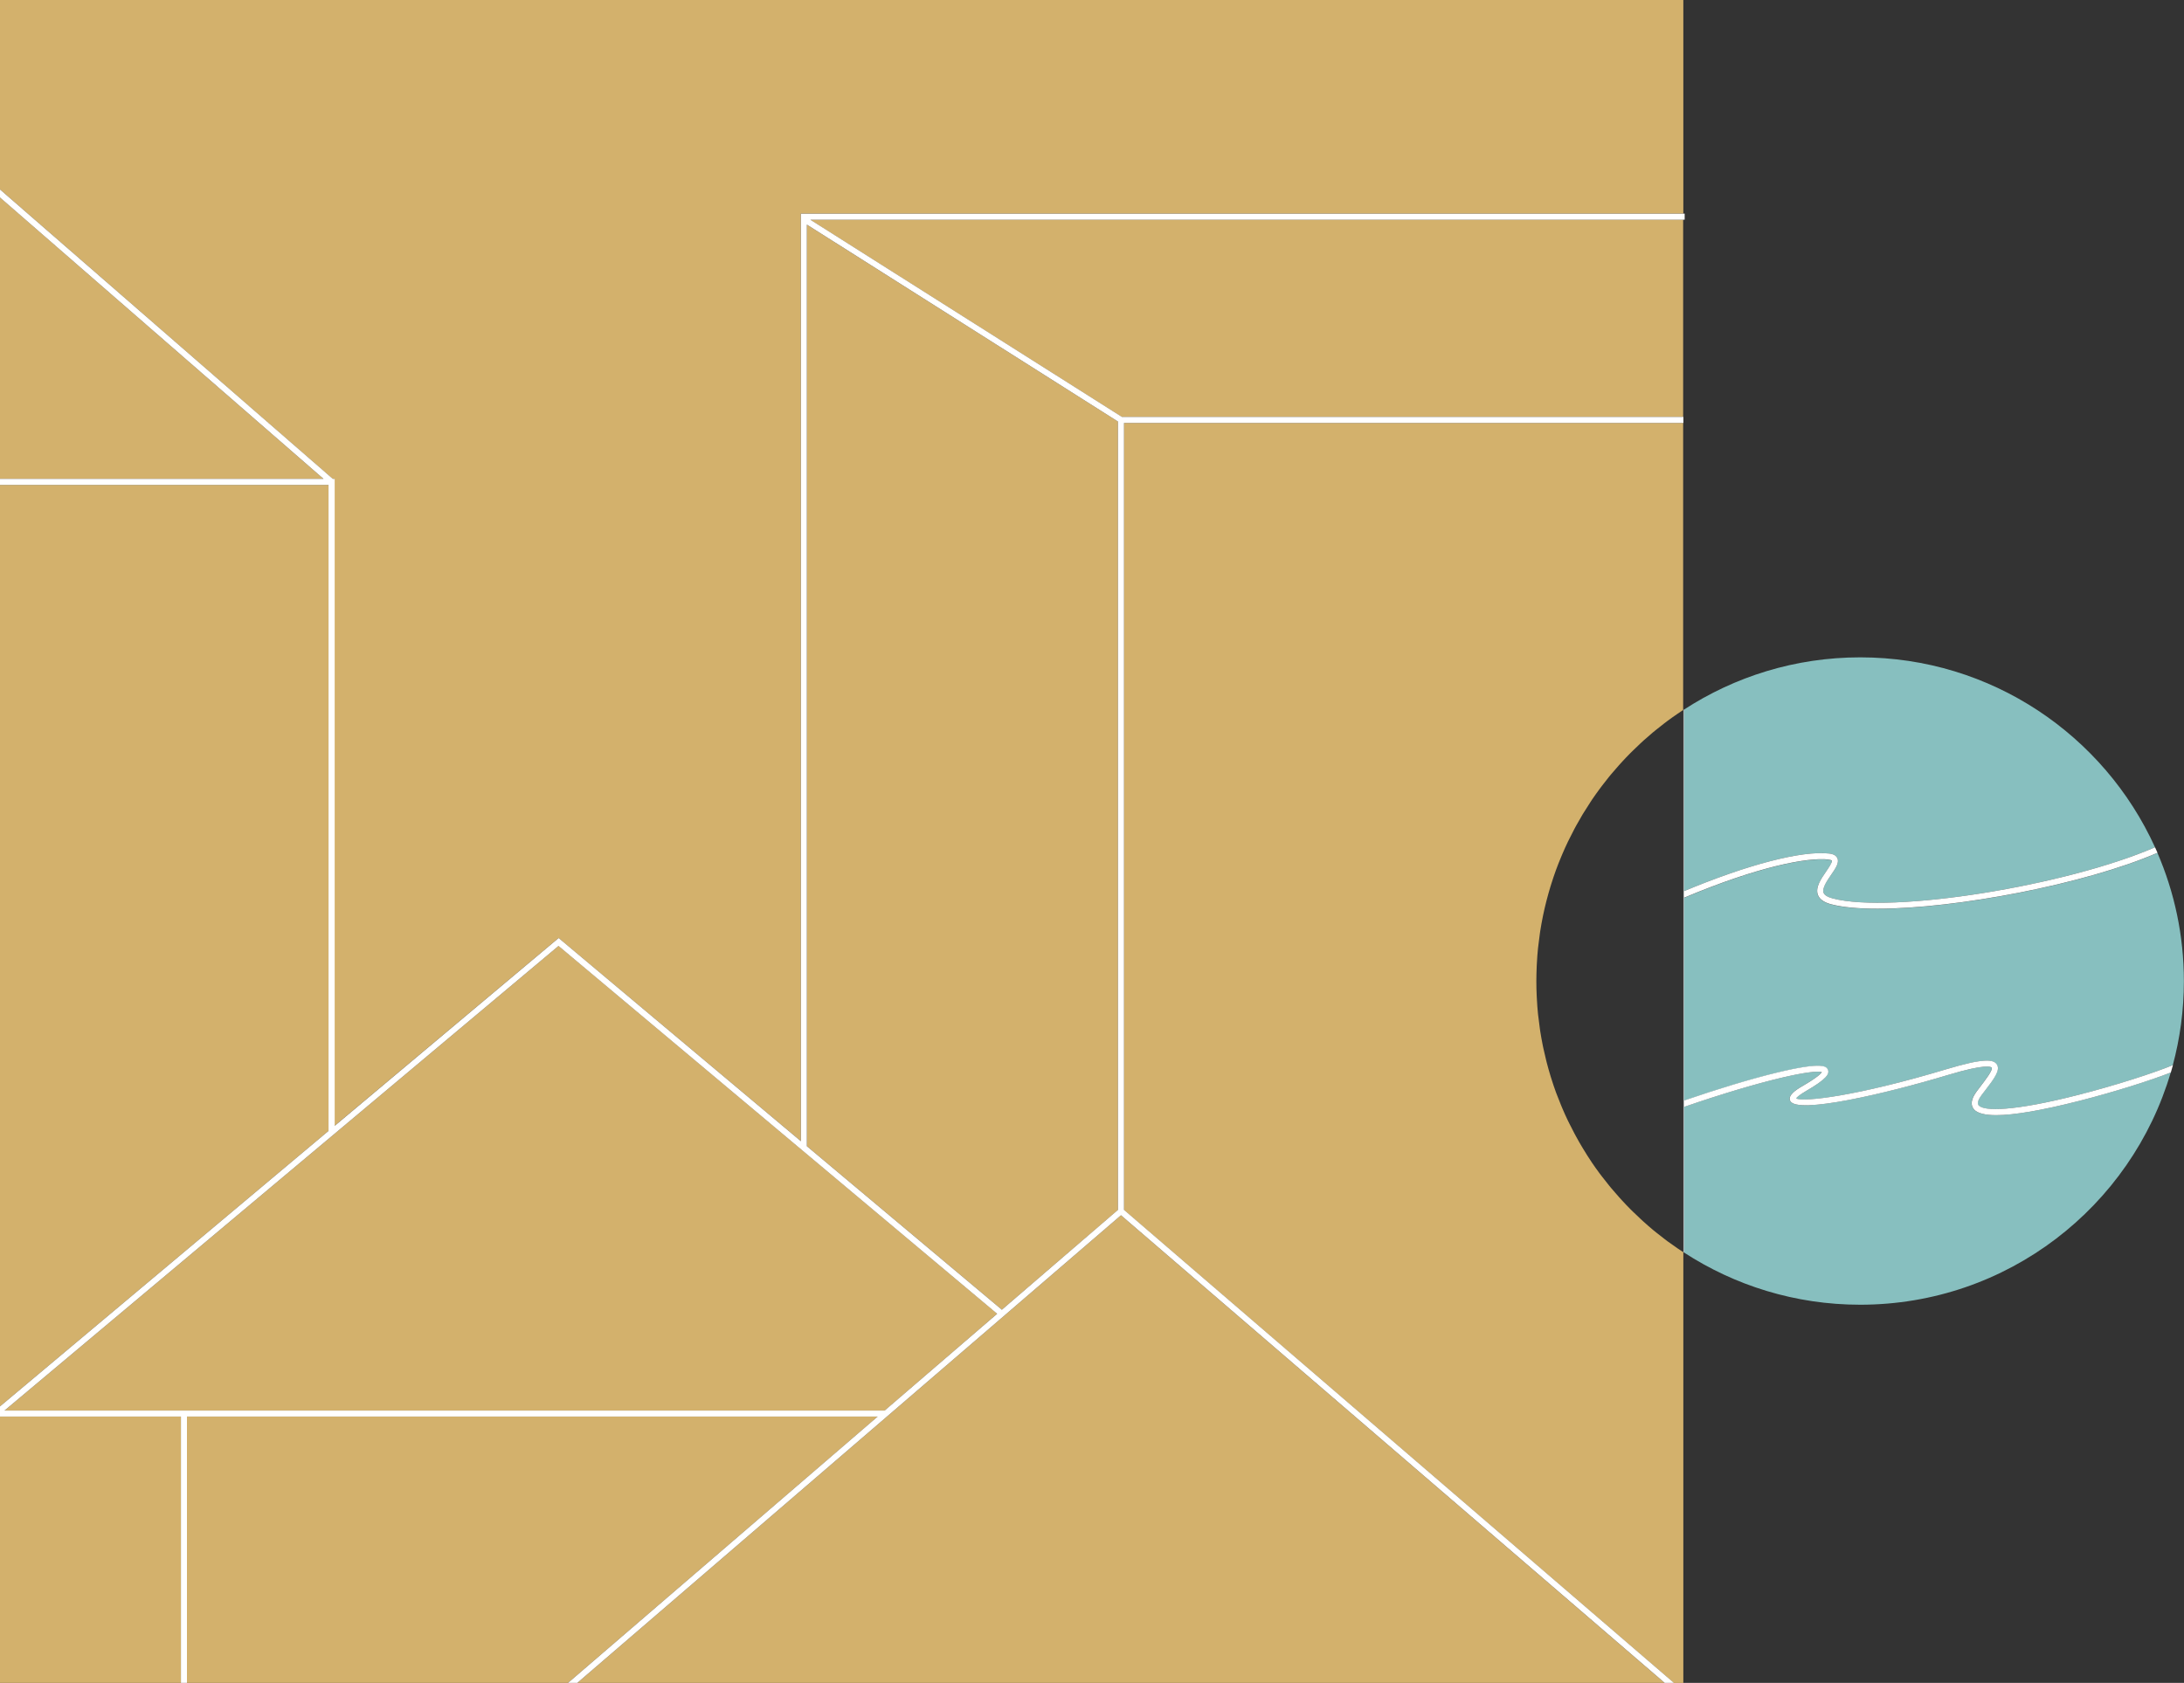
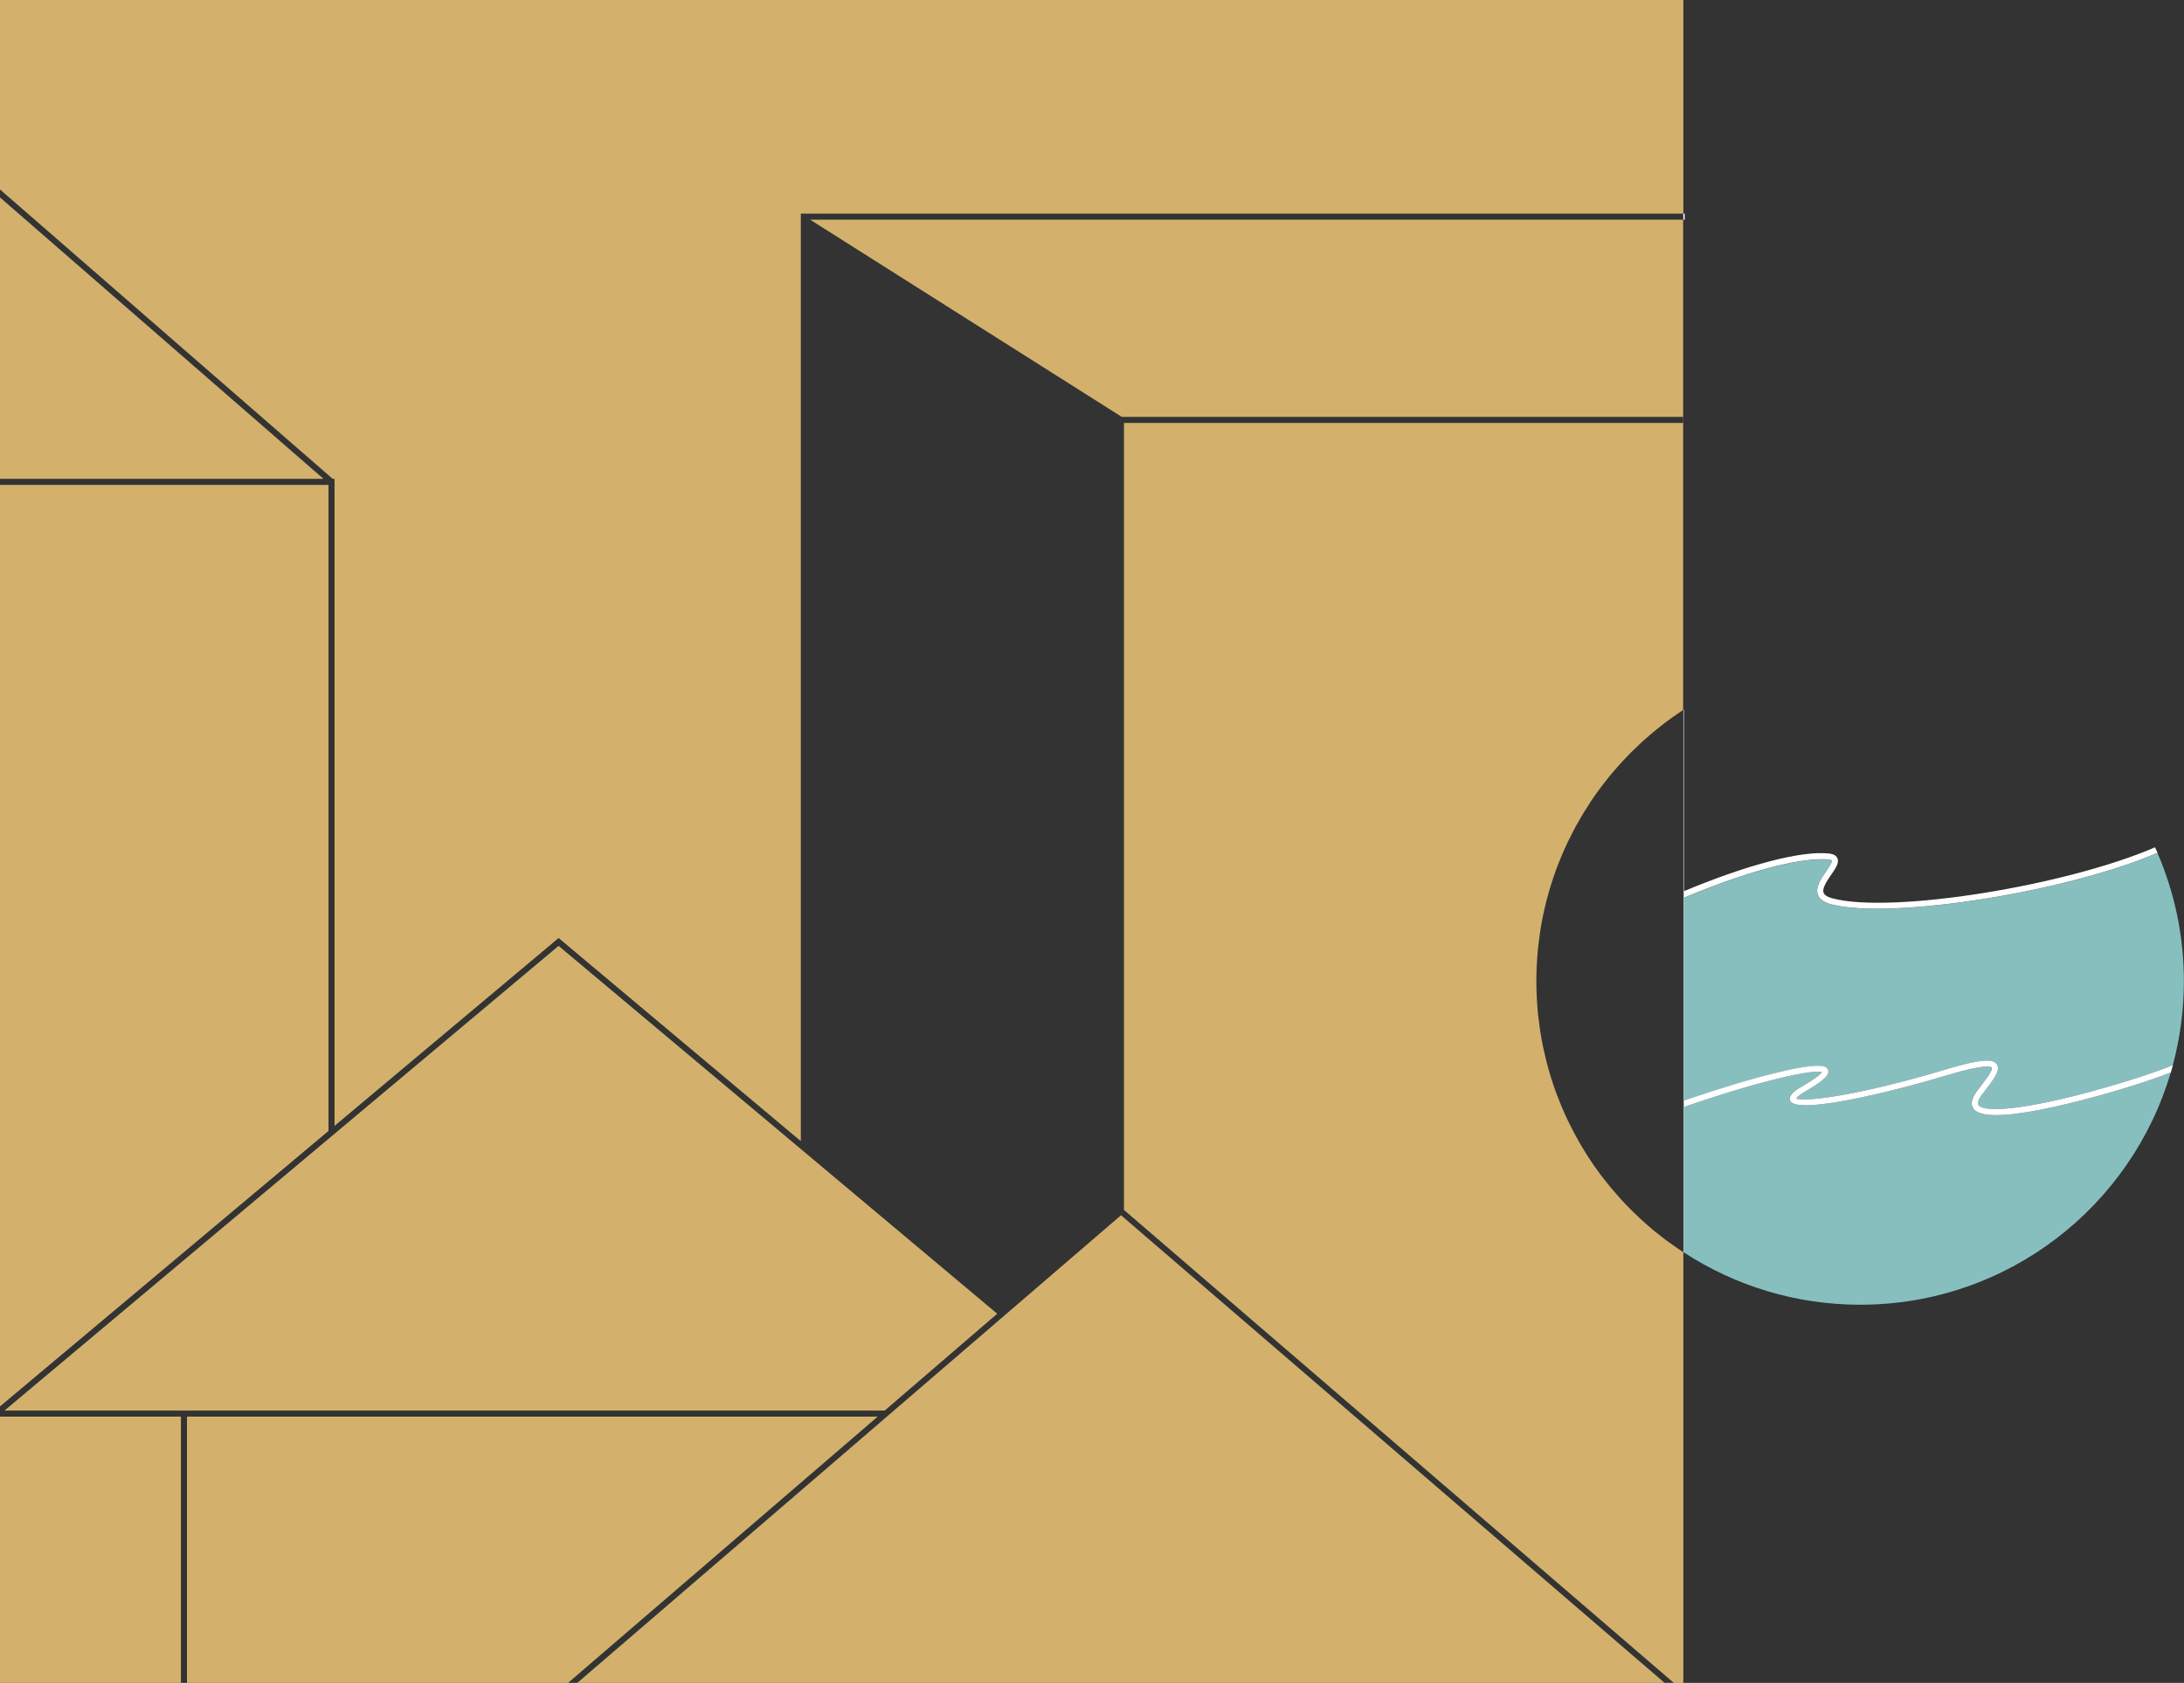
<svg xmlns="http://www.w3.org/2000/svg" id="_レイヤー_2" data-name="レイヤー 2" viewBox="0 0 361.19 278.39">
  <rect x="0" y="0" width="361.19" height="278.39" fill="#333333" stroke="none" />
  <defs>
    <style>
      .cls-1 {
        fill: none;
      }

      .cls-1, .cls-2, .cls-3, .cls-4, .cls-5 {
        stroke-width: 0px;
      }

      .cls-2 {
        fill: #87bfbf;
      }

      .cls-3 {
        fill: #d3b16c;
      }

      .cls-4 {
        fill: #fff;
      }

      .cls-5 {
        fill: #e3e7e8;
      }
    </style>
  </defs>
  <g id="_レイヤー_1-2" data-name="レイヤー 1">
    <g>
      <g>
        <path class="cls-2" d="m343.93,182.09c-6.22,1.59-10.84,2.38-13.82,2.38-1.86,0-3.08-.31-3.65-.94-.66-.73-.51-1.74.45-3.01l.59-.78c.79-1.03,2.12-2.76,1.87-3.13-.09-.13-.87-.7-7.28,1.23-9.92,2.98-25.04,6.58-26.05,4.24-.38-.88.83-1.72,2.06-2.43,2.43-1.4,3.04-2.06,3.19-2.29-1.31-.49-9.6,1.2-22.81,5.75v24.07c8.39,5.46,18.4,8.65,29.16,8.65,24.32,0,44.83-16.22,51.36-38.42-3.48,1.37-9.52,3.26-15.07,4.68Z" />
        <path class="cls-2" d="m302.27,176.94c.32.7-.18,1.57-3.66,3.58-1.15.66-1.49,1.04-1.59,1.19,1.17.64,10.08-.38,24.79-4.81,6.17-1.85,7.81-1.68,8.39-.84.67.96-.47,2.44-1.9,4.31l-.59.77c-.43.57-.87,1.33-.5,1.73.87.97,5.66,1.01,16.47-1.74,6.32-1.61,12.6-3.66,15.66-4.93,1.19-4.43,1.83-9.09,1.83-13.9,0-7.54-1.56-14.7-4.37-21.21-12.03,5.21-33.33,9.25-46.32,9.25-3.11,0-5.73-.23-7.65-.73-1.21-.32-1.93-.83-2.2-1.57-.46-1.23.51-2.62,1.36-3.85.4-.58,1.07-1.55.95-1.8-.02-.03-.15-.14-.58-.18-3.46-.38-11.51,1.12-23.88,6.33v33.54c5.77-1.98,11.18-3.6,15.4-4.63,7.75-1.88,8.18-.94,8.39-.49Z" />
-         <path class="cls-2" d="m302.48,141.19c.27.03,1.09.12,1.38.76.35.77-.29,1.7-1.04,2.78-.68.98-1.52,2.2-1.24,2.94.15.41.66.73,1.52.95,9.75,2.56,38.55-2.07,53.3-8.46-8.42-18.53-27.08-31.42-48.75-31.42-10.76,0-20.77,3.19-29.16,8.65v30.03c10.57-4.41,19.44-6.73,23.99-6.23Z" />
        <path class="cls-4" d="m301.3,177.36c-.15.23-.76.89-3.19,2.29-1.23.71-2.44,1.56-2.06,2.43,1.01,2.34,16.13-1.25,26.05-4.24,6.41-1.93,7.19-1.36,7.28-1.23.25.37-1.08,2.1-1.87,3.13l-.59.78c-.95,1.27-1.1,2.28-.45,3.01.56.62,1.78.94,3.65.94,2.97,0,7.59-.79,13.82-2.38,5.56-1.42,11.6-3.31,15.07-4.68.12-.41.24-.81.35-1.22-3.07,1.27-9.35,3.32-15.66,4.93-10.81,2.76-15.6,2.71-16.47,1.74-.36-.4.07-1.16.5-1.73l.59-.77c1.43-1.87,2.57-3.34,1.9-4.31-.58-.84-2.23-1.01-8.39.84-14.72,4.43-23.62,5.45-24.79,4.81.1-.15.44-.52,1.59-1.19,3.48-2.01,3.98-2.88,3.66-3.58-.21-.45-.64-1.39-8.39.49-4.22,1.02-9.63,2.65-15.4,4.63v1.06c13.21-4.55,21.5-6.24,22.81-5.75Z" />
        <path class="cls-4" d="m302.37,142.19c.43.05.57.15.58.18.11.25-.55,1.22-.95,1.8-.85,1.23-1.81,2.63-1.36,3.85.27.74,1,1.25,2.2,1.57,1.91.5,4.54.73,7.65.73,12.99,0,34.29-4.04,46.32-9.25-.13-.31-.27-.61-.41-.91-14.75,6.39-43.54,11.02-53.3,8.46-.86-.23-1.37-.54-1.52-.95-.27-.74.57-1.96,1.24-2.94.75-1.08,1.39-2.01,1.04-2.78-.29-.64-1.11-.73-1.38-.76-4.55-.5-13.42,1.82-23.99,6.23v1.09c12.37-5.2,20.42-6.7,23.88-6.33Z" />
      </g>
      <g>
        <path class="cls-1" d="m277.42,118.1c-.56.39-1.12.78-1.66,1.18-.17.13-.34.26-.51.39-.43.33-.86.67-1.28,1.01-.19.15-.38.31-.57.46-.52.44-1.04.88-1.54,1.34-.18.16-.35.32-.53.49-.41.38-.81.76-1.2,1.15-.15.14-.3.29-.44.43-.49.49-.96.99-1.43,1.5-.16.18-.33.36-.49.54-.42.47-.83.94-1.24,1.43-.12.14-.23.28-.35.42-.41.5-.8,1.01-1.19,1.52-.14.18-.28.37-.42.56-.42.57-.83,1.14-1.23,1.73-.1.14-.19.28-.28.43-.34.51-.67,1.02-.98,1.54-.11.17-.21.34-.32.51-.37.61-.73,1.24-1.07,1.87-.09.17-.18.34-.28.52-.3.56-.59,1.12-.86,1.69-.07.14-.14.27-.2.4-.32.66-.62,1.33-.91,2.01-.08.18-.15.37-.23.55-.28.68-.55,1.36-.81,2.05-.02.05-.03.09-.05.14-.26.7-.49,1.41-.72,2.13-.06.18-.11.36-.17.54-.22.73-.43,1.46-.62,2.2-.03.12-.06.24-.09.35-.17.67-.32,1.34-.47,2.02-.03.16-.07.32-.1.48-.15.76-.29,1.52-.41,2.28-.03.16-.05.32-.07.48-.1.7-.19,1.41-.27,2.12-.01.12-.03.23-.04.34-.08.79-.14,1.58-.18,2.38-.01.18-.02.36-.03.55-.04.81-.06,1.63-.06,2.46s.03,1.64.06,2.46c0,.18.02.37.03.55.04.8.1,1.59.18,2.38.01.12.03.23.04.34.08.71.17,1.42.27,2.12.02.16.05.32.07.49.12.77.26,1.53.41,2.28.03.16.07.32.1.48.14.68.3,1.35.47,2.02.03.12.06.24.09.36.19.74.4,1.47.62,2.2.06.18.11.36.17.54.23.72.46,1.43.72,2.13.02.05.03.09.05.14.25.69.53,1.37.81,2.05.08.18.15.37.23.55.29.68.59,1.35.91,2.01.07.14.13.27.2.4.28.57.57,1.13.86,1.68.09.17.18.35.28.52.35.63.7,1.25,1.07,1.87.1.17.21.34.32.52.32.52.65,1.03.98,1.54.09.14.19.28.28.43.4.59.81,1.16,1.23,1.73.14.19.28.37.42.55.39.51.79,1.02,1.2,1.52.11.14.23.28.34.41.4.48.82.96,1.24,1.43.16.18.32.36.49.54.47.51.94,1.01,1.43,1.5.14.15.29.29.44.43.4.39.8.77,1.21,1.15.18.16.35.33.53.49.51.46,1.02.9,1.54,1.34.19.16.38.31.57.46.42.34.85.68,1.29,1.01.17.13.34.26.51.39.55.41,1.1.8,1.67,1.18.21.15.43.29.65.43.11.07.22.14.33.21v-89.67c-.11.07-.22.14-.33.21-.22.14-.43.29-.65.44Z" />
        <polygon class="cls-3" points="55.33 79.21 55.33 186.24 92.38 155.17 132.44 188.77 132.44 35.34 132.45 35.35 132.45 35.34 278.39 35.34 278.39 0 0 0 0 31.34 55.02 79.21 55.33 79.21" />
        <path class="cls-3" d="m185.53,68.96h92.86v1h-92.51v130.19l90.95,78.25h1.56v-71.27c-.11-.07-.22-.14-.33-.21-.22-.14-.43-.29-.65-.43-.56-.39-1.12-.78-1.67-1.18-.17-.13-.34-.26-.51-.39-.43-.33-.86-.67-1.29-1.01-.19-.15-.38-.31-.57-.46-.52-.44-1.04-.88-1.54-1.34-.18-.16-.35-.32-.53-.49-.41-.38-.81-.76-1.21-1.15-.15-.14-.29-.28-.44-.43-.49-.49-.96-.99-1.43-1.5-.16-.18-.33-.36-.49-.54-.42-.47-.83-.95-1.24-1.43-.11-.14-.23-.27-.34-.41-.41-.5-.81-1.01-1.2-1.52-.14-.18-.28-.37-.42-.55-.42-.57-.83-1.14-1.23-1.73-.1-.14-.19-.28-.28-.43-.34-.51-.67-1.02-.98-1.54-.11-.17-.21-.34-.32-.52-.37-.61-.73-1.24-1.07-1.87-.09-.17-.18-.34-.28-.52-.3-.56-.58-1.12-.86-1.68-.07-.14-.14-.27-.2-.4-.32-.66-.62-1.33-.91-2.01-.08-.18-.15-.37-.23-.55-.28-.68-.55-1.36-.81-2.05-.02-.05-.03-.09-.05-.14-.26-.7-.49-1.41-.72-2.13-.06-.18-.11-.36-.17-.54-.22-.73-.43-1.46-.62-2.2-.03-.12-.06-.24-.09-.36-.17-.67-.32-1.34-.47-2.02-.03-.16-.07-.32-.1-.48-.15-.76-.29-1.52-.41-2.28-.03-.16-.05-.32-.07-.49-.1-.7-.19-1.41-.27-2.12-.01-.11-.03-.23-.04-.34-.08-.79-.14-1.58-.18-2.38-.01-.18-.02-.37-.03-.55-.04-.81-.06-1.63-.06-2.46s.03-1.64.06-2.46c0-.18.02-.37.03-.55.04-.8.1-1.59.18-2.38.01-.12.03-.23.04-.34.08-.71.17-1.42.27-2.12.02-.16.05-.32.07-.48.12-.77.26-1.53.41-2.28.03-.16.07-.32.1-.48.14-.68.3-1.35.47-2.02.03-.12.06-.24.09-.35.19-.74.4-1.47.62-2.2.06-.18.11-.36.17-.54.23-.72.46-1.43.72-2.13.02-.05.03-.09.05-.14.25-.69.53-1.37.81-2.05.08-.18.15-.37.23-.55.29-.68.59-1.35.91-2.01.07-.14.13-.27.2-.4.28-.57.57-1.13.86-1.69.09-.17.18-.35.28-.52.35-.63.7-1.25,1.07-1.87.1-.17.21-.34.32-.51.32-.52.65-1.03.98-1.54.09-.14.19-.28.28-.43.4-.59.81-1.16,1.23-1.73.14-.19.28-.37.42-.56.39-.51.79-1.02,1.19-1.52.11-.14.23-.28.35-.42.4-.48.82-.96,1.24-1.43.16-.18.32-.36.49-.54.47-.51.94-1.01,1.43-1.5.15-.15.29-.29.44-.43.4-.39.8-.77,1.2-1.15.18-.16.35-.33.53-.49.51-.46,1.02-.9,1.54-1.34.19-.16.38-.31.57-.46.42-.34.85-.68,1.28-1.01.17-.13.34-.26.51-.39.55-.41,1.1-.8,1.66-1.18.21-.15.43-.29.65-.44.11-.07.22-.14.33-.21V36.34h-144.38l51.52,32.61Z" />
        <polygon class="cls-3" points="95.47 278.39 185.39 278.39 275.3 278.39 185.39 201.03 95.47 278.39" />
        <polygon class="cls-3" points="0 32.66 0 79.21 53.5 79.21 0 32.66" />
-         <polygon class="cls-3" points="184.89 200.15 184.89 69.73 133.44 37.16 133.44 189.61 165.69 216.66 184.89 200.15" />
        <polygon class="cls-3" points="164.92 217.32 92.38 156.47 .74 233.34 146.31 233.34 164.92 217.32" />
        <polygon class="cls-3" points="30.92 234.34 30.92 278.39 93.94 278.39 145.15 234.34 30.92 234.34" />
        <polygon class="cls-3" points="54.33 80.21 0 80.21 0 232.65 54.33 187.08 54.33 80.21" />
        <rect class="cls-3" x="0" y="234.34" width="29.92" height="44.06" />
        <path class="cls-5" d="m278.49,207.18v-89.79s-.06.04-.09.06v89.67s.06.04.09.06Z" />
-         <rect class="cls-4" y="79.21" width="0" height="1" />
        <rect class="cls-4" x="278.39" y="35.34" width=".22" height="1" />
-         <path class="cls-4" d="m185.39,201.03l89.92,77.36h1.53l-90.95-78.25V69.96h92.51v-1h-92.86l-51.52-32.61h144.38v-1h-145.94s-.01,0-.01,0v153.43l-40.06-33.61-37.04,31.07v-107.03h-.31L0,31.34v1.33l53.5,46.54H0v1h54.33v106.87L0,232.65v1.68h29.92v44.06h1v-44.06h114.23l-51.21,44.06h1.53l89.92-77.36Zm-51.94-163.87l51.44,32.57v130.41l-19.2,16.52-32.25-27.05V37.16ZM.74,233.34l91.63-76.86,72.54,60.85-18.61,16.01H.74Z" />
      </g>
    </g>
  </g>
</svg>